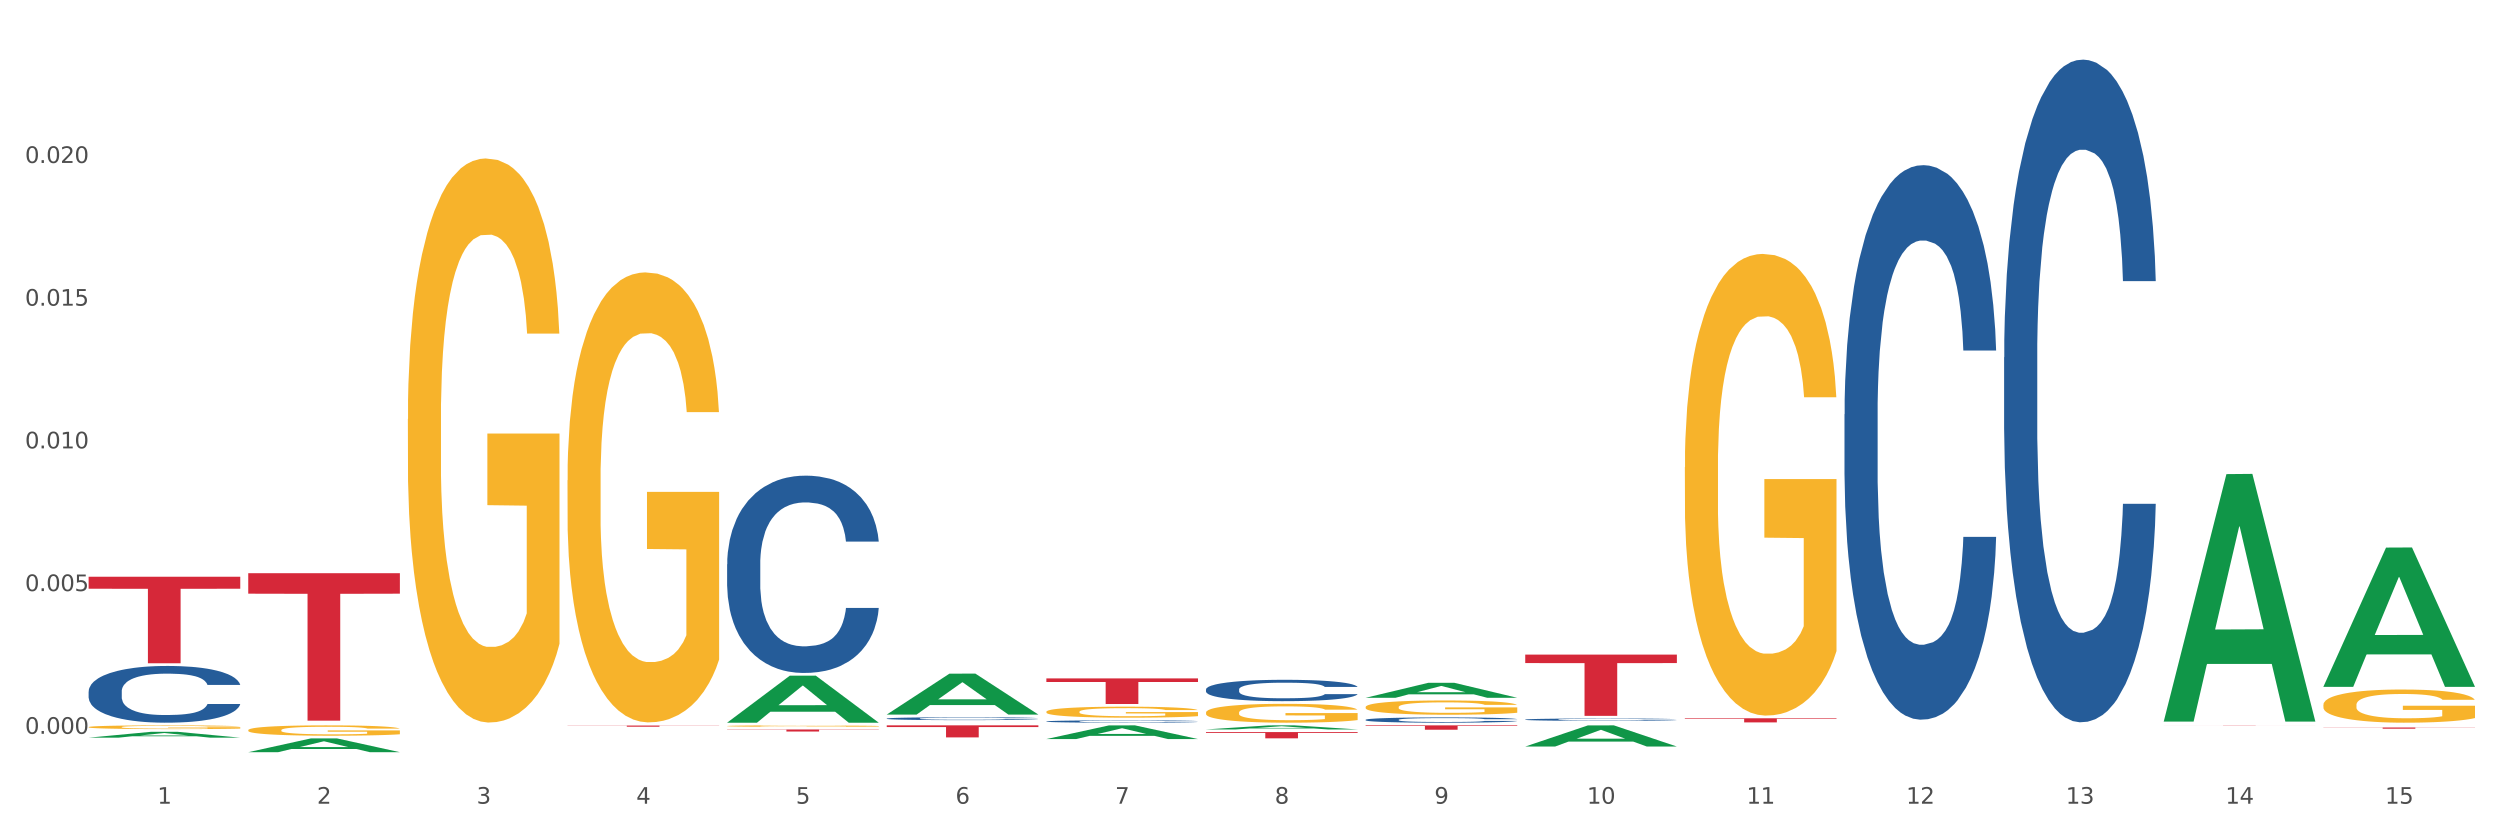
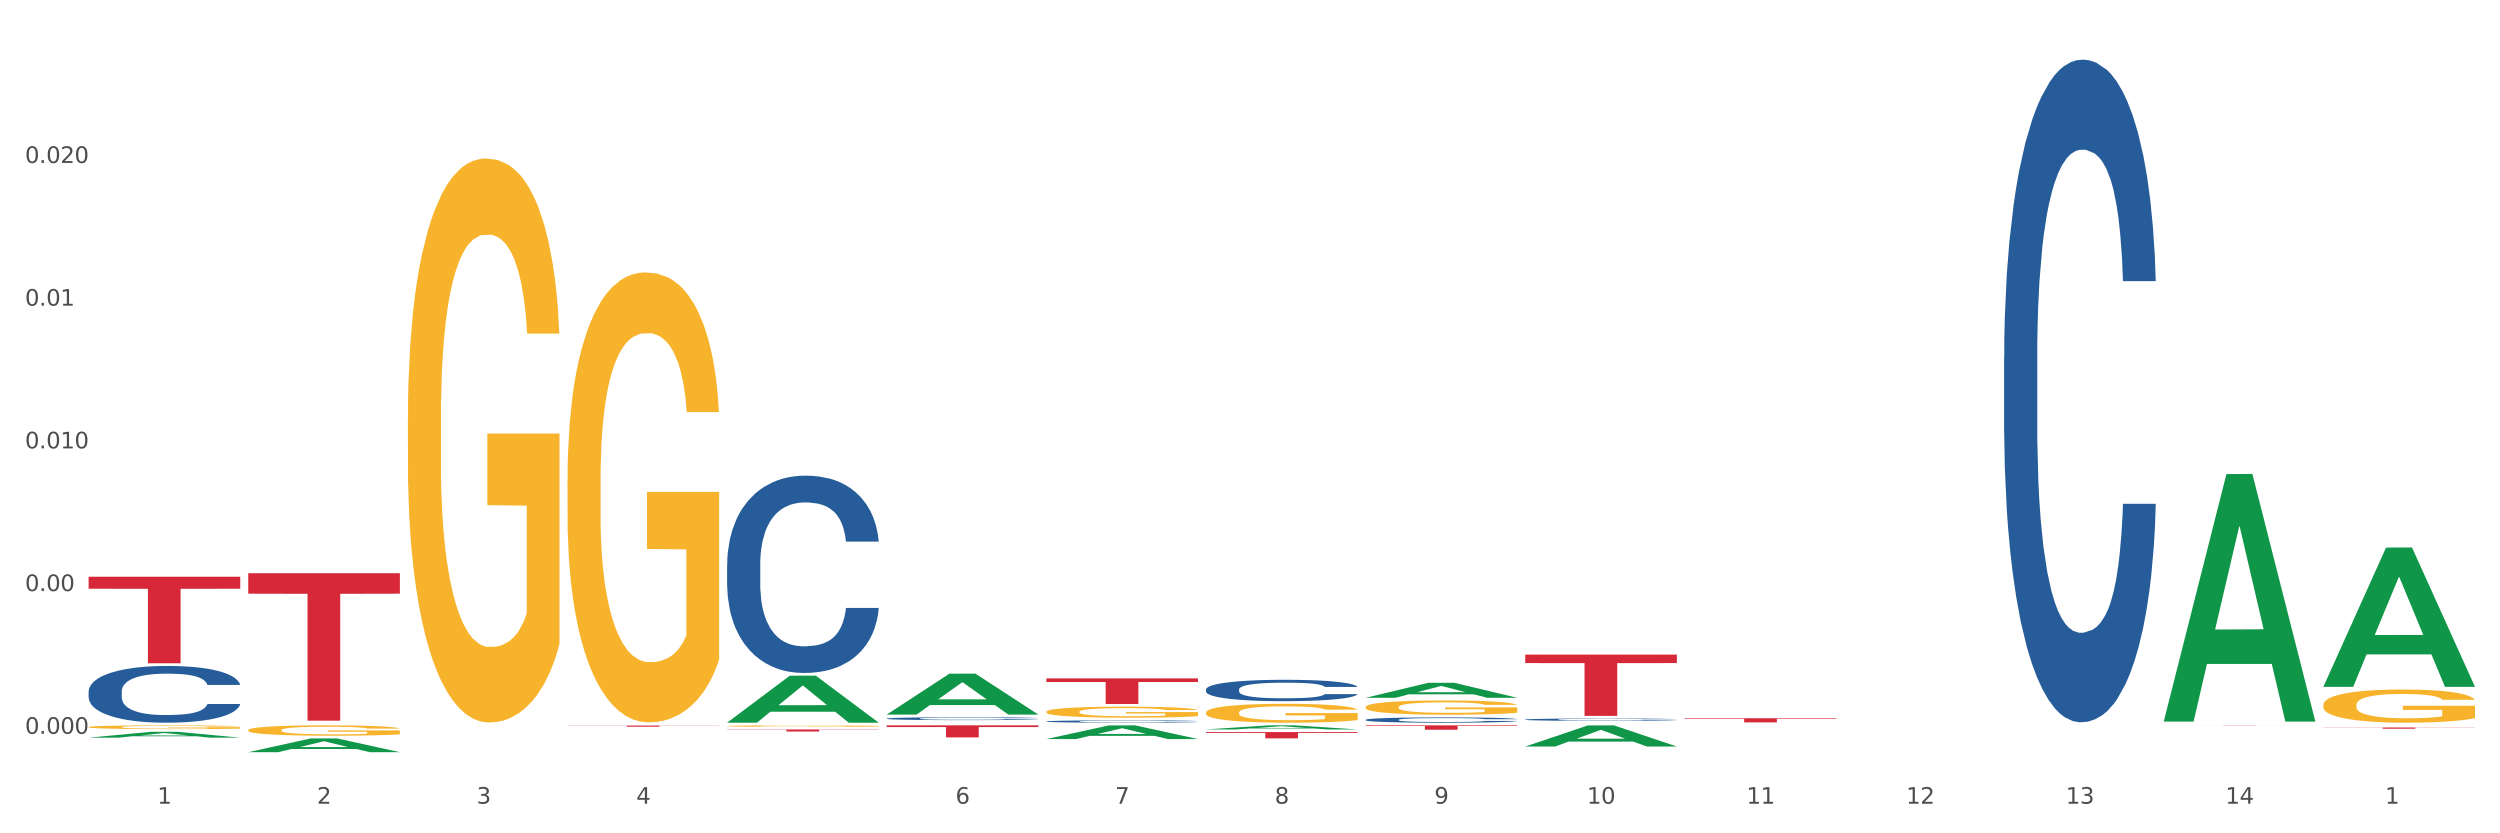
<svg xmlns="http://www.w3.org/2000/svg" xmlns:xlink="http://www.w3.org/1999/xlink" width="1080pt" height="360pt" viewBox="0 0 1080 360" version="1.1">
  <rect x="0" y="0" width="1080" height="360" fill="#333333" stroke="none" />
  <defs>
    <style type="text/css">*{stroke-linejoin: round; stroke-linecap: butt}</style>
  </defs>
  <g id="figure_1">
    <g id="patch_1">
      <path d="M 0 360  L 1080 360  L 1080 0  L 0 0  z " style="fill: #ffffff; stroke: #ffffff; stroke-linejoin: miter" />
    </g>
    <g id="axes_1">
      <g id="matplotlib.axis_1">
        <g id="xtick_1">
          <g id="text_1">
            <g style="fill: #4d4d4d" transform="translate(67.984 347.204) scale(0.096 -0.096)">
              <defs>
                <path id="DejaVuSans-31" d="M 794 531  L 1825 531  L 1825 4091  L 703 3866  L 703 4441  L 1819 4666  L 2450 4666  L 2450 531  L 3481 531  L 3481 0  L 794 0  L 794 531  z " transform="scale(0.016)" />
              </defs>
              <use xlink:href="#DejaVuSans-31" />
            </g>
          </g>
        </g>
        <g id="xtick_2">
          <g id="text_2">
            <g style="fill: #4d4d4d" transform="translate(136.942 347.204) scale(0.096 -0.096)">
              <defs>
                <path id="DejaVuSans-32" d="M 1228 531  L 3431 531  L 3431 0  L 469 0  L 469 531  Q 828 903 1448 1529  Q 2069 2156 2228 2338  Q 2531 2678 2651 2914  Q 2772 3150 2772 3378  Q 2772 3750 2511 3984  Q 2250 4219 1831 4219  Q 1534 4219 1204 4116  Q 875 4013 500 3803  L 500 4441  Q 881 4594 1212 4672  Q 1544 4750 1819 4750  Q 2544 4750 2975 4387  Q 3406 4025 3406 3419  Q 3406 3131 3298 2873  Q 3191 2616 2906 2266  Q 2828 2175 2409 1742  Q 1991 1309 1228 531  z " transform="scale(0.016)" />
              </defs>
              <use xlink:href="#DejaVuSans-32" />
            </g>
          </g>
        </g>
        <g id="xtick_3">
          <g id="text_3">
            <g style="fill: #4d4d4d" transform="translate(205.899 347.204) scale(0.096 -0.096)">
              <defs>
                <path id="DejaVuSans-33" d="M 2597 2516  Q 3050 2419 3304 2112  Q 3559 1806 3559 1356  Q 3559 666 3084 287  Q 2609 -91 1734 -91  Q 1441 -91 1130 -33  Q 819 25 488 141  L 488 750  Q 750 597 1062 519  Q 1375 441 1716 441  Q 2309 441 2620 675  Q 2931 909 2931 1356  Q 2931 1769 2642 2001  Q 2353 2234 1838 2234  L 1294 2234  L 1294 2753  L 1863 2753  Q 2328 2753 2575 2939  Q 2822 3125 2822 3475  Q 2822 3834 2567 4026  Q 2313 4219 1838 4219  Q 1578 4219 1281 4162  Q 984 4106 628 3988  L 628 4550  Q 988 4650 1302 4700  Q 1616 4750 1894 4750  Q 2613 4750 3031 4423  Q 3450 4097 3450 3541  Q 3450 3153 3228 2886  Q 3006 2619 2597 2516  z " transform="scale(0.016)" />
              </defs>
              <use xlink:href="#DejaVuSans-33" />
            </g>
          </g>
        </g>
        <g id="xtick_4">
          <g id="text_4">
            <g style="fill: #4d4d4d" transform="translate(274.857 347.204) scale(0.096 -0.096)">
              <defs>
                <path id="DejaVuSans-34" d="M 2419 4116  L 825 1625  L 2419 1625  L 2419 4116  z M 2253 4666  L 3047 4666  L 3047 1625  L 3713 1625  L 3713 1100  L 3047 1100  L 3047 0  L 2419 0  L 2419 1100  L 313 1100  L 313 1709  L 2253 4666  z " transform="scale(0.016)" />
              </defs>
              <use xlink:href="#DejaVuSans-34" />
            </g>
          </g>
        </g>
        <g id="xtick_5">
          <g id="text_5">
            <g style="fill: #4d4d4d" transform="translate(343.815 347.204) scale(0.096 -0.096)">
              <defs>
-                 <path id="DejaVuSans-35" d="M 691 4666  L 3169 4666  L 3169 4134  L 1269 4134  L 1269 2991  Q 1406 3038 1543 3061  Q 1681 3084 1819 3084  Q 2600 3084 3056 2656  Q 3513 2228 3513 1497  Q 3513 744 3044 326  Q 2575 -91 1722 -91  Q 1428 -91 1123 -41  Q 819 9 494 109  L 494 744  Q 775 591 1075 516  Q 1375 441 1709 441  Q 2250 441 2565 725  Q 2881 1009 2881 1497  Q 2881 1984 2565 2268  Q 2250 2553 1709 2553  Q 1456 2553 1204 2497  Q 953 2441 691 2322  L 691 4666  z " transform="scale(0.016)" />
-               </defs>
+                 </defs>
              <use xlink:href="#DejaVuSans-35" />
            </g>
          </g>
        </g>
        <g id="xtick_6">
          <g id="text_6">
            <g style="fill: #4d4d4d" transform="translate(412.772 347.204) scale(0.096 -0.096)">
              <defs>
                <path id="DejaVuSans-36" d="M 2113 2584  Q 1688 2584 1439 2293  Q 1191 2003 1191 1497  Q 1191 994 1439 701  Q 1688 409 2113 409  Q 2538 409 2786 701  Q 3034 994 3034 1497  Q 3034 2003 2786 2293  Q 2538 2584 2113 2584  z M 3366 4563  L 3366 3988  Q 3128 4100 2886 4159  Q 2644 4219 2406 4219  Q 1781 4219 1451 3797  Q 1122 3375 1075 2522  Q 1259 2794 1537 2939  Q 1816 3084 2150 3084  Q 2853 3084 3261 2657  Q 3669 2231 3669 1497  Q 3669 778 3244 343  Q 2819 -91 2113 -91  Q 1303 -91 875 529  Q 447 1150 447 2328  Q 447 3434 972 4092  Q 1497 4750 2381 4750  Q 2619 4750 2861 4703  Q 3103 4656 3366 4563  z " transform="scale(0.016)" />
              </defs>
              <use xlink:href="#DejaVuSans-36" />
            </g>
          </g>
        </g>
        <g id="xtick_7">
          <g id="text_7">
            <g style="fill: #4d4d4d" transform="translate(481.73 347.204) scale(0.096 -0.096)">
              <defs>
                <path id="DejaVuSans-37" d="M 525 4666  L 3525 4666  L 3525 4397  L 1831 0  L 1172 0  L 2766 4134  L 525 4134  L 525 4666  z " transform="scale(0.016)" />
              </defs>
              <use xlink:href="#DejaVuSans-37" />
            </g>
          </g>
        </g>
        <g id="xtick_8">
          <g id="text_8">
            <g style="fill: #4d4d4d" transform="translate(550.688 347.204) scale(0.096 -0.096)">
              <defs>
                <path id="DejaVuSans-38" d="M 2034 2216  Q 1584 2216 1326 1975  Q 1069 1734 1069 1313  Q 1069 891 1326 650  Q 1584 409 2034 409  Q 2484 409 2743 651  Q 3003 894 3003 1313  Q 3003 1734 2745 1975  Q 2488 2216 2034 2216  z M 1403 2484  Q 997 2584 770 2862  Q 544 3141 544 3541  Q 544 4100 942 4425  Q 1341 4750 2034 4750  Q 2731 4750 3128 4425  Q 3525 4100 3525 3541  Q 3525 3141 3298 2862  Q 3072 2584 2669 2484  Q 3125 2378 3379 2068  Q 3634 1759 3634 1313  Q 3634 634 3220 271  Q 2806 -91 2034 -91  Q 1263 -91 848 271  Q 434 634 434 1313  Q 434 1759 690 2068  Q 947 2378 1403 2484  z M 1172 3481  Q 1172 3119 1398 2916  Q 1625 2713 2034 2713  Q 2441 2713 2670 2916  Q 2900 3119 2900 3481  Q 2900 3844 2670 4047  Q 2441 4250 2034 4250  Q 1625 4250 1398 4047  Q 1172 3844 1172 3481  z " transform="scale(0.016)" />
              </defs>
              <use xlink:href="#DejaVuSans-38" />
            </g>
          </g>
        </g>
        <g id="xtick_9">
          <g id="text_9">
            <g style="fill: #4d4d4d" transform="translate(619.645 347.204) scale(0.096 -0.096)">
              <defs>
                <path id="DejaVuSans-39" d="M 703 97  L 703 672  Q 941 559 1184 500  Q 1428 441 1663 441  Q 2288 441 2617 861  Q 2947 1281 2994 2138  Q 2813 1869 2534 1725  Q 2256 1581 1919 1581  Q 1219 1581 811 2004  Q 403 2428 403 3163  Q 403 3881 828 4315  Q 1253 4750 1959 4750  Q 2769 4750 3195 4129  Q 3622 3509 3622 2328  Q 3622 1225 3098 567  Q 2575 -91 1691 -91  Q 1453 -91 1209 -44  Q 966 3 703 97  z M 1959 2075  Q 2384 2075 2632 2365  Q 2881 2656 2881 3163  Q 2881 3666 2632 3958  Q 2384 4250 1959 4250  Q 1534 4250 1286 3958  Q 1038 3666 1038 3163  Q 1038 2656 1286 2365  Q 1534 2075 1959 2075  z " transform="scale(0.016)" />
              </defs>
              <use xlink:href="#DejaVuSans-39" />
            </g>
          </g>
        </g>
        <g id="xtick_10">
          <g id="text_10">
            <g style="fill: #4d4d4d" transform="translate(685.549 347.204) scale(0.096 -0.096)">
              <defs>
                <path id="DejaVuSans-30" d="M 2034 4250  Q 1547 4250 1301 3770  Q 1056 3291 1056 2328  Q 1056 1369 1301 889  Q 1547 409 2034 409  Q 2525 409 2770 889  Q 3016 1369 3016 2328  Q 3016 3291 2770 3770  Q 2525 4250 2034 4250  z M 2034 4750  Q 2819 4750 3233 4129  Q 3647 3509 3647 2328  Q 3647 1150 3233 529  Q 2819 -91 2034 -91  Q 1250 -91 836 529  Q 422 1150 422 2328  Q 422 3509 836 4129  Q 1250 4750 2034 4750  z " transform="scale(0.016)" />
              </defs>
              <use xlink:href="#DejaVuSans-31" />
              <use xlink:href="#DejaVuSans-30" transform="translate(63.623 0)" />
            </g>
          </g>
        </g>
        <g id="xtick_11">
          <g id="text_11">
            <g style="fill: #4d4d4d" transform="translate(754.506 347.204) scale(0.096 -0.096)">
              <use xlink:href="#DejaVuSans-31" />
              <use xlink:href="#DejaVuSans-31" transform="translate(63.623 0)" />
            </g>
          </g>
        </g>
        <g id="xtick_12">
          <g id="text_12">
            <g style="fill: #4d4d4d" transform="translate(823.464 347.204) scale(0.096 -0.096)">
              <use xlink:href="#DejaVuSans-31" />
              <use xlink:href="#DejaVuSans-32" transform="translate(63.623 0)" />
            </g>
          </g>
        </g>
        <g id="xtick_13">
          <g id="text_13">
            <g style="fill: #4d4d4d" transform="translate(892.422 347.204) scale(0.096 -0.096)">
              <use xlink:href="#DejaVuSans-31" />
              <use xlink:href="#DejaVuSans-33" transform="translate(63.623 0)" />
            </g>
          </g>
        </g>
        <g id="xtick_14">
          <g id="text_14">
            <g style="fill: #4d4d4d" transform="translate(961.379 347.204) scale(0.096 -0.096)">
              <use xlink:href="#DejaVuSans-31" />
              <use xlink:href="#DejaVuSans-34" transform="translate(63.623 0)" />
            </g>
          </g>
        </g>
        <g id="xtick_15">
          <g id="text_15">
            <g style="fill: #4d4d4d" transform="translate(1030.337 347.204) scale(0.096 -0.096)">
              <use xlink:href="#DejaVuSans-31" />
              <use xlink:href="#DejaVuSans-35" transform="translate(63.623 0)" />
            </g>
          </g>
        </g>
        <g id="xtick_16" />
        <g id="xtick_17" />
        <g id="xtick_18" />
        <g id="xtick_19" />
        <g id="xtick_20" />
        <g id="xtick_21" />
        <g id="xtick_22" />
        <g id="xtick_23" />
        <g id="xtick_24" />
        <g id="xtick_25" />
        <g id="xtick_26" />
        <g id="xtick_27" />
        <g id="xtick_28" />
        <g id="xtick_29" />
      </g>
      <g id="matplotlib.axis_2">
        <g id="ytick_1">
          <g id="text_16">
            <g style="fill: #4d4d4d" transform="translate(10.8 317.005) scale(0.096 -0.096)">
              <defs>
                <path id="DejaVuSans-2e" d="M 684 794  L 1344 794  L 1344 0  L 684 0  L 684 794  z " transform="scale(0.016)" />
              </defs>
              <use xlink:href="#DejaVuSans-30" />
              <use xlink:href="#DejaVuSans-2e" transform="translate(63.623 0)" />
              <use xlink:href="#DejaVuSans-30" transform="translate(95.41 0)" />
              <use xlink:href="#DejaVuSans-30" transform="translate(159.033 0)" />
              <use xlink:href="#DejaVuSans-30" transform="translate(222.656 0)" />
            </g>
          </g>
        </g>
        <g id="ytick_2">
          <g id="text_17">
            <g style="fill: #4d4d4d" transform="translate(10.8 255.354) scale(0.096 -0.096)">
              <use xlink:href="#DejaVuSans-30" />
              <use xlink:href="#DejaVuSans-2e" transform="translate(63.623 0)" />
              <use xlink:href="#DejaVuSans-30" transform="translate(95.41 0)" />
              <use xlink:href="#DejaVuSans-30" transform="translate(159.033 0)" />
              <use xlink:href="#DejaVuSans-35" transform="translate(222.656 0)" />
            </g>
          </g>
        </g>
        <g id="ytick_3">
          <g id="text_18">
            <g style="fill: #4d4d4d" transform="translate(10.8 193.703) scale(0.096 -0.096)">
              <use xlink:href="#DejaVuSans-30" />
              <use xlink:href="#DejaVuSans-2e" transform="translate(63.623 0)" />
              <use xlink:href="#DejaVuSans-30" transform="translate(95.41 0)" />
              <use xlink:href="#DejaVuSans-31" transform="translate(159.033 0)" />
              <use xlink:href="#DejaVuSans-30" transform="translate(222.656 0)" />
            </g>
          </g>
        </g>
        <g id="ytick_4">
          <g id="text_19">
            <g style="fill: #4d4d4d" transform="translate(10.8 132.052) scale(0.096 -0.096)">
              <use xlink:href="#DejaVuSans-30" />
              <use xlink:href="#DejaVuSans-2e" transform="translate(63.623 0)" />
              <use xlink:href="#DejaVuSans-30" transform="translate(95.41 0)" />
              <use xlink:href="#DejaVuSans-31" transform="translate(159.033 0)" />
              <use xlink:href="#DejaVuSans-35" transform="translate(222.656 0)" />
            </g>
          </g>
        </g>
        <g id="ytick_5">
          <g id="text_20">
            <g style="fill: #4d4d4d" transform="translate(10.8 70.401) scale(0.096 -0.096)">
              <use xlink:href="#DejaVuSans-30" />
              <use xlink:href="#DejaVuSans-2e" transform="translate(63.623 0)" />
              <use xlink:href="#DejaVuSans-30" transform="translate(95.41 0)" />
              <use xlink:href="#DejaVuSans-32" transform="translate(159.033 0)" />
              <use xlink:href="#DejaVuSans-30" transform="translate(222.656 0)" />
            </g>
          </g>
        </g>
        <g id="ytick_6" />
        <g id="ytick_7" />
        <g id="ytick_8" />
        <g id="ytick_9" />
        <g id="ytick_10" />
      </g>
      <g id="PolyCollection_1">
        <path d="M 38.283 318.67  L 38.351 318.667  L 65.365 316.128  L 76.576 316.126  L 103.793 318.675  L 90.826 318.675  L 84.95 318.081  L 57.058 318.081  L 56.855 318.091  L 51.182 318.675  L 38.283 318.675  L 38.283 318.67  L 60.57 317.727  L 81.438 317.724  L 71.105 316.669  L 70.97 316.664  L 70.835 316.671  L 60.502 317.724  L 60.57 317.727  L 38.283 318.67  z " clip-path="url(#pdd03168791)" style="fill: #109648" />
        <path d="M 245.156 313.437  L 310.666 313.437  L 310.666 313.508  L 284.897 313.508  L 284.897 313.943  L 270.77 313.943  L 270.77 313.508  L 245.156 313.508  L 245.156 313.438  L 245.156 313.437  z " clip-path="url(#pdd03168791)" style="fill: #d62839" />
        <path d="M 314.114 315.133  L 379.623 315.133  L 379.623 315.257  L 353.854 315.258  L 353.854 316.028  L 339.728 316.028  L 339.728 315.258  L 314.114 315.257  L 314.114 315.134  L 314.114 315.133  z " clip-path="url(#pdd03168791)" style="fill: #d62839" />
        <path d="M 383.071 313.357  L 448.581 313.357  L 448.581 314.081  L 422.812 314.086  L 422.812 318.564  L 408.685 318.564  L 408.685 314.086  L 383.071 314.081  L 383.071 313.362  L 383.071 313.357  z " clip-path="url(#pdd03168791)" style="fill: #d62839" />
        <path d="M 452.029 293.081  L 517.539 293.081  L 517.539 294.617  L 491.769 294.627  L 491.769 304.133  L 477.643 304.133  L 477.643 294.627  L 452.029 294.617  L 452.029 293.091  L 452.029 293.081  z " clip-path="url(#pdd03168791)" style="fill: #d62839" />
        <path d="M 589.944 313.357  L 655.454 313.357  L 655.454 313.62  L 629.685 313.621  L 629.685 315.243  L 615.558 315.243  L 615.558 313.621  L 589.944 313.62  L 589.944 313.359  L 589.944 313.357  z " clip-path="url(#pdd03168791)" style="fill: #d62839" />
        <path d="M 865.775 154.388  L 865.852 154.126  L 865.852 146.806  L 866.085 136.871  L 866.936 118.571  L 868.021 104.714  L 869.879 88.505  L 870.886 81.708  L 872.202 74.126  L 874.912 61.838  L 878.01 51.381  L 880.178 45.629  L 881.804 41.969  L 885.443 35.433  L 887.534 32.557  L 889.702 30.204  L 891.561 28.635  L 894.658 26.805  L 897.136 26.021  L 900.001 25.759  L 902.402 26.021  L 905.576 27.067  L 910.222 30.204  L 912.003 32.034  L 914.404 35.171  L 916.882 39.354  L 918.895 43.537  L 921.218 49.551  L 923.619 57.394  L 925.942 67.328  L 927.568 76.479  L 928.884 86.152  L 930.046 97.917  L 930.898 110.727  L 931.285 121.447  L 917.114 121.447  L 916.727 111.773  L 915.953 101.316  L 915.178 94.257  L 914.326 88.505  L 913.01 81.969  L 911.849 77.786  L 909.913 72.819  L 908.132 69.681  L 906.66 67.851  L 904.879 66.283  L 901.085 64.714  L 898.375 64.714  L 896.671 65.237  L 894.581 66.544  L 892.8 68.374  L 890.709 71.511  L 889.083 74.91  L 887.457 79.355  L 886.527 82.492  L 885.134 88.244  L 884.204 92.95  L 882.965 101.054  L 882.269 106.806  L 881.03 121.708  L 880.488 132.688  L 880.255 140.27  L 880.1 148.636  L 880.1 189.421  L 880.565 207.722  L 880.952 215.565  L 881.572 224.454  L 882.733 235.957  L 884.437 247.199  L 886.218 255.304  L 887.689 260.271  L 889.083 263.931  L 890.477 266.807  L 892.18 269.421  L 893.574 270.99  L 895.665 272.559  L 898.143 273.343  L 900.078 273.343  L 904.028 272.036  L 905.809 270.729  L 907.512 268.899  L 909.371 266.023  L 910.842 262.886  L 911.694 260.533  L 913.088 255.565  L 914.172 250.336  L 915.101 244.323  L 915.72 239.094  L 916.417 231.251  L 916.959 222.362  L 917.114 217.656  L 931.285 217.656  L 930.975 227.068  L 930.433 236.219  L 929.349 248.506  L 928.497 255.565  L 927.181 264.193  L 925.787 271.513  L 923.851 279.618  L 922.07 285.631  L 920.212 290.86  L 918.198 295.565  L 914.559 302.101  L 913.242 303.932  L 910.455 307.069  L 908.287 308.899  L 905.112 310.729  L 901.859 311.775  L 898.452 312.036  L 895.432 311.513  L 892.103 309.945  L 890.012 308.376  L 887.689 306.023  L 884.979 302.363  L 882.423 297.918  L 880.023 292.69  L 877.777 286.677  L 875.687 279.879  L 872.976 268.637  L 870.963 257.657  L 869.492 247.461  L 868.485 238.833  L 867.478 227.853  L 866.936 220.271  L 866.085 201.97  L 865.775 184.976  L 865.775 154.388  z " clip-path="url(#pdd03168791)" style="fill: #255c99" />
-         <path d="M 796.817 178.985  L 796.895 178.766  L 796.895 172.64  L 797.127 164.326  L 797.979 149.012  L 799.063 137.416  L 800.921 123.852  L 801.928 118.164  L 803.244 111.819  L 805.955 101.536  L 809.052 92.785  L 811.22 87.972  L 812.846 84.909  L 816.486 79.44  L 818.576 77.033  L 820.745 75.064  L 822.603 73.751  L 825.7 72.22  L 828.178 71.564  L 831.043 71.345  L 833.444 71.564  L 836.619 72.439  L 841.265 75.064  L 843.046 76.596  L 845.446 79.221  L 847.924 82.721  L 849.937 86.222  L 852.261 91.254  L 854.661 97.817  L 856.984 106.131  L 858.61 113.788  L 859.927 121.883  L 861.088 131.728  L 861.94 142.448  L 862.327 151.418  L 848.156 151.418  L 847.769 143.323  L 846.995 134.572  L 846.221 128.665  L 845.369 123.852  L 844.052 118.383  L 842.891 114.882  L 840.955 110.725  L 839.174 108.1  L 837.703 106.568  L 835.922 105.256  L 832.127 103.943  L 829.417 103.943  L 827.714 104.381  L 825.623 105.475  L 823.842 107.006  L 821.751 109.631  L 820.125 112.476  L 818.499 116.195  L 817.57 118.82  L 816.176 123.633  L 815.247 127.571  L 814.008 134.354  L 813.311 139.167  L 812.072 151.637  L 811.53 160.826  L 811.298 167.171  L 811.143 174.171  L 811.143 208.301  L 811.607 223.616  L 811.994 230.179  L 812.614 237.618  L 813.775 247.244  L 815.479 256.652  L 817.26 263.434  L 818.731 267.591  L 820.125 270.653  L 821.519 273.06  L 823.222 275.248  L 824.616 276.561  L 826.707 277.873  L 829.185 278.53  L 831.121 278.53  L 835.07 277.436  L 836.851 276.342  L 838.555 274.81  L 840.413 272.404  L 841.884 269.778  L 842.736 267.809  L 844.13 263.653  L 845.214 259.277  L 846.143 254.245  L 846.763 249.869  L 847.46 243.306  L 848.002 235.867  L 848.156 231.929  L 862.327 231.929  L 862.017 239.805  L 861.475 247.463  L 860.391 257.745  L 859.539 263.653  L 858.223 270.872  L 856.829 276.998  L 854.893 283.78  L 853.112 288.812  L 851.254 293.188  L 849.241 297.126  L 845.601 302.595  L 844.285 304.127  L 841.497 306.752  L 839.329 308.284  L 836.154 309.815  L 832.902 310.69  L 829.495 310.909  L 826.475 310.471  L 823.145 309.159  L 821.054 307.846  L 818.731 305.877  L 816.021 302.814  L 813.466 299.095  L 811.065 294.719  L 808.82 289.687  L 806.729 283.999  L 804.019 274.592  L 802.005 265.403  L 800.534 256.87  L 799.527 249.651  L 798.521 240.462  L 797.979 234.117  L 797.127 218.803  L 796.817 204.582  L 796.817 178.985  z " clip-path="url(#pdd03168791)" style="fill: #255c99" />
        <path d="M 658.902 310.849  L 658.979 310.848  L 658.979 310.822  L 659.212 310.787  L 660.063 310.723  L 661.148 310.674  L 663.006 310.617  L 664.013 310.593  L 665.329 310.566  L 668.039 310.523  L 671.137 310.486  L 673.305 310.465  L 674.931 310.452  L 678.57 310.429  L 680.661 310.419  L 682.829 310.411  L 684.688 310.405  L 687.785 310.399  L 690.263 310.396  L 693.128 310.395  L 695.529 310.396  L 698.703 310.4  L 703.349 310.411  L 705.13 310.417  L 707.531 310.428  L 710.009 310.443  L 712.022 310.458  L 714.345 310.479  L 716.746 310.507  L 719.069 310.542  L 720.695 310.574  L 722.011 310.608  L 723.173 310.65  L 724.025 310.695  L 724.412 310.733  L 710.241 310.733  L 709.854 310.699  L 709.08 310.662  L 708.305 310.637  L 707.454 310.617  L 706.137 310.594  L 704.976 310.579  L 703.04 310.561  L 701.259 310.55  L 699.787 310.544  L 698.006 310.538  L 694.212 310.533  L 691.502 310.533  L 689.798 310.535  L 687.708 310.539  L 685.927 310.546  L 683.836 310.557  L 682.21 310.569  L 680.584 310.584  L 679.654 310.595  L 678.261 310.616  L 677.331 310.632  L 676.092 310.661  L 675.396 310.681  L 674.157 310.734  L 673.615 310.772  L 673.382 310.799  L 673.227 310.829  L 673.227 310.973  L 673.692 311.037  L 674.079 311.065  L 674.699 311.096  L 675.86 311.137  L 677.564 311.176  L 679.345 311.205  L 680.816 311.223  L 682.21 311.235  L 683.604 311.246  L 685.307 311.255  L 686.701 311.26  L 688.792 311.266  L 691.27 311.269  L 693.206 311.269  L 697.155 311.264  L 698.936 311.259  L 700.639 311.253  L 702.498 311.243  L 703.969 311.232  L 704.821 311.223  L 706.215 311.206  L 707.299 311.187  L 708.228 311.166  L 708.847 311.148  L 709.544 311.12  L 710.086 311.089  L 710.241 311.072  L 724.412 311.072  L 724.102 311.105  L 723.56 311.138  L 722.476 311.181  L 721.624 311.206  L 720.308 311.236  L 718.914 311.262  L 716.978 311.291  L 715.197 311.312  L 713.339 311.33  L 711.325 311.347  L 707.686 311.37  L 706.369 311.377  L 703.582 311.388  L 701.414 311.394  L 698.239 311.401  L 694.987 311.404  L 691.579 311.405  L 688.559 311.403  L 685.23 311.398  L 683.139 311.392  L 680.816 311.384  L 678.106 311.371  L 675.55 311.355  L 673.15 311.337  L 670.904 311.316  L 668.814 311.292  L 666.103 311.252  L 664.09 311.213  L 662.619 311.177  L 661.612 311.147  L 660.605 311.108  L 660.063 311.081  L 659.212 311.017  L 658.902 310.957  L 658.902 310.849  z " clip-path="url(#pdd03168791)" style="fill: #255c99" />
        <path d="M 589.944 310.947  L 590.022 310.944  L 590.022 310.886  L 590.254 310.806  L 591.106 310.66  L 592.19 310.549  L 594.048 310.42  L 595.055 310.365  L 596.371 310.305  L 599.082 310.206  L 602.179 310.123  L 604.347 310.077  L 605.973 310.048  L 609.613 309.995  L 611.703 309.972  L 613.872 309.954  L 615.73 309.941  L 618.827 309.926  L 621.305 309.92  L 624.17 309.918  L 626.571 309.92  L 629.746 309.928  L 634.392 309.954  L 636.173 309.968  L 638.573 309.993  L 641.051 310.027  L 643.064 310.06  L 645.388 310.108  L 647.788 310.171  L 650.111 310.25  L 651.737 310.324  L 653.054 310.401  L 654.215 310.495  L 655.067 310.597  L 655.454 310.683  L 641.283 310.683  L 640.896 310.606  L 640.122 310.522  L 639.348 310.466  L 638.496 310.42  L 637.179 310.367  L 636.018 310.334  L 634.082 310.294  L 632.301 310.269  L 630.83 310.255  L 629.049 310.242  L 625.255 310.229  L 622.544 310.229  L 620.841 310.234  L 618.75 310.244  L 616.969 310.259  L 614.878 310.284  L 613.252 310.311  L 611.626 310.347  L 610.697 310.372  L 609.303 310.418  L 608.374 310.455  L 607.135 310.52  L 606.438 310.566  L 605.199 310.685  L 604.657 310.773  L 604.425 310.834  L 604.27 310.901  L 604.27 311.227  L 604.734 311.373  L 605.121 311.436  L 605.741 311.507  L 606.902 311.599  L 608.606 311.689  L 610.387 311.753  L 611.858 311.793  L 613.252 311.822  L 614.646 311.845  L 616.35 311.866  L 617.743 311.879  L 619.834 311.891  L 622.312 311.898  L 624.248 311.898  L 628.197 311.887  L 629.978 311.877  L 631.682 311.862  L 633.54 311.839  L 635.011 311.814  L 635.863 311.795  L 637.257 311.756  L 638.341 311.714  L 639.27 311.666  L 639.89 311.624  L 640.587 311.561  L 641.129 311.49  L 641.283 311.452  L 655.454 311.452  L 655.144 311.528  L 654.602 311.601  L 653.518 311.699  L 652.666 311.756  L 651.35 311.825  L 649.956 311.883  L 648.02 311.948  L 646.239 311.996  L 644.381 312.038  L 642.368 312.075  L 638.728 312.128  L 637.412 312.142  L 634.624 312.167  L 632.456 312.182  L 629.281 312.197  L 626.029 312.205  L 622.622 312.207  L 619.602 312.203  L 616.272 312.19  L 614.181 312.178  L 611.858 312.159  L 609.148 312.13  L 606.593 312.094  L 604.192 312.052  L 601.947 312.004  L 599.856 311.95  L 597.146 311.86  L 595.132 311.772  L 593.661 311.691  L 592.654 311.622  L 591.648 311.534  L 591.106 311.473  L 590.254 311.327  L 589.944 311.191  L 589.944 310.947  z " clip-path="url(#pdd03168791)" style="fill: #255c99" />
        <path d="M 520.987 297.82  L 521.064 297.812  L 521.064 297.576  L 521.296 297.255  L 522.148 296.665  L 523.232 296.218  L 525.091 295.695  L 526.097 295.476  L 527.414 295.231  L 530.124 294.835  L 533.221 294.498  L 535.389 294.312  L 537.016 294.194  L 540.655 293.983  L 542.746 293.89  L 544.914 293.814  L 546.772 293.764  L 549.87 293.705  L 552.348 293.68  L 555.213 293.671  L 557.613 293.68  L 560.788 293.713  L 565.434 293.814  L 567.215 293.873  L 569.616 293.975  L 572.094 294.11  L 574.107 294.245  L 576.43 294.439  L 578.83 294.692  L 581.153 295.012  L 582.78 295.307  L 584.096 295.619  L 585.257 295.999  L 586.109 296.412  L 586.496 296.758  L 572.326 296.758  L 571.939 296.446  L 571.164 296.108  L 570.39 295.881  L 569.538 295.695  L 568.222 295.484  L 567.06 295.349  L 565.124 295.189  L 563.343 295.088  L 561.872 295.029  L 560.091 294.978  L 556.297 294.928  L 553.587 294.928  L 551.883 294.945  L 549.792 294.987  L 548.011 295.046  L 545.921 295.147  L 544.294 295.257  L 542.668 295.4  L 541.739 295.501  L 540.345 295.687  L 539.416 295.838  L 538.177 296.1  L 537.48 296.285  L 536.241 296.766  L 535.699 297.12  L 535.467 297.365  L 535.312 297.635  L 535.312 298.95  L 535.777 299.541  L 536.164 299.794  L 536.783 300.081  L 537.945 300.452  L 539.648 300.814  L 541.429 301.076  L 542.901 301.236  L 544.294 301.354  L 545.688 301.447  L 547.392 301.531  L 548.786 301.582  L 550.876 301.632  L 553.354 301.658  L 555.29 301.658  L 559.239 301.615  L 561.02 301.573  L 562.724 301.514  L 564.582 301.421  L 566.054 301.32  L 566.905 301.244  L 568.299 301.084  L 569.383 300.915  L 570.313 300.721  L 570.932 300.553  L 571.629 300.3  L 572.171 300.013  L 572.326 299.861  L 586.496 299.861  L 586.187 300.165  L 585.645 300.46  L 584.561 300.856  L 583.709 301.084  L 582.392 301.362  L 580.999 301.599  L 579.063 301.86  L 577.282 302.054  L 575.423 302.223  L 573.41 302.374  L 569.77 302.585  L 568.454 302.644  L 565.666 302.745  L 563.498 302.805  L 560.323 302.864  L 557.071 302.897  L 553.664 302.906  L 550.644 302.889  L 547.314 302.838  L 545.224 302.788  L 542.901 302.712  L 540.19 302.594  L 537.635 302.45  L 535.235 302.282  L 532.989 302.088  L 530.898 301.868  L 528.188 301.506  L 526.175 301.152  L 524.703 300.823  L 523.697 300.544  L 522.69 300.19  L 522.148 299.946  L 521.296 299.355  L 520.987 298.807  L 520.987 297.82  z " clip-path="url(#pdd03168791)" style="fill: #255c99" />
        <path d="M 452.029 311.649  L 452.106 311.648  L 452.106 311.622  L 452.339 311.587  L 453.19 311.522  L 454.275 311.473  L 456.133 311.415  L 457.14 311.391  L 458.456 311.364  L 461.166 311.321  L 464.264 311.284  L 466.432 311.263  L 468.058 311.25  L 471.697 311.227  L 473.788 311.217  L 475.956 311.209  L 477.815 311.203  L 480.912 311.197  L 483.39 311.194  L 486.255 311.193  L 488.656 311.194  L 491.83 311.198  L 496.476 311.209  L 498.257 311.215  L 500.658 311.226  L 503.136 311.241  L 505.149 311.256  L 507.472 311.277  L 509.873 311.305  L 512.196 311.34  L 513.822 311.373  L 515.138 311.407  L 516.3 311.449  L 517.152 311.494  L 517.539 311.532  L 503.368 311.532  L 502.981 311.498  L 502.207 311.461  L 501.432 311.436  L 500.581 311.415  L 499.264 311.392  L 498.103 311.377  L 496.167 311.36  L 494.386 311.349  L 492.914 311.342  L 491.133 311.337  L 487.339 311.331  L 484.629 311.331  L 482.925 311.333  L 480.835 311.338  L 479.054 311.344  L 476.963 311.355  L 475.337 311.367  L 473.711 311.383  L 472.781 311.394  L 471.388 311.414  L 470.458 311.431  L 469.219 311.46  L 468.523 311.48  L 467.284 311.533  L 466.742 311.572  L 466.509 311.599  L 466.354 311.628  L 466.354 311.773  L 466.819 311.838  L 467.206 311.865  L 467.826 311.897  L 468.987 311.938  L 470.691 311.977  L 472.472 312.006  L 473.943 312.024  L 475.337 312.037  L 476.731 312.047  L 478.434 312.056  L 479.828 312.062  L 481.919 312.067  L 484.397 312.07  L 486.333 312.07  L 490.282 312.065  L 492.063 312.061  L 493.766 312.054  L 495.625 312.044  L 497.096 312.033  L 497.948 312.025  L 499.342 312.007  L 500.426 311.989  L 501.355 311.967  L 501.974 311.949  L 502.671 311.921  L 503.213 311.889  L 503.368 311.873  L 517.539 311.873  L 517.229 311.906  L 516.687 311.939  L 515.603 311.982  L 514.751 312.007  L 513.435 312.038  L 512.041 312.064  L 510.105 312.092  L 508.324 312.114  L 506.466 312.132  L 504.452 312.149  L 500.813 312.172  L 499.496 312.178  L 496.709 312.189  L 494.541 312.196  L 491.366 312.202  L 488.114 312.206  L 484.706 312.207  L 481.686 312.205  L 478.357 312.2  L 476.266 312.194  L 473.943 312.186  L 471.233 312.173  L 468.677 312.157  L 466.277 312.139  L 464.031 312.117  L 461.941 312.093  L 459.23 312.053  L 457.217 312.014  L 455.746 311.978  L 454.739 311.948  L 453.733 311.909  L 453.19 311.882  L 452.339 311.817  L 452.029 311.757  L 452.029 311.649  z " clip-path="url(#pdd03168791)" style="fill: #255c99" />
        <path d="M 383.071 310.413  L 383.149 310.412  L 383.149 310.38  L 383.381 310.337  L 384.233 310.258  L 385.317 310.198  L 387.175 310.127  L 388.182 310.098  L 389.498 310.065  L 392.209 310.012  L 395.306 309.966  L 397.474 309.941  L 399.1 309.925  L 402.74 309.897  L 404.83 309.884  L 406.999 309.874  L 408.857 309.867  L 411.954 309.86  L 414.432 309.856  L 417.297 309.855  L 419.698 309.856  L 422.873 309.861  L 427.519 309.874  L 429.3 309.882  L 431.7 309.896  L 434.178 309.914  L 436.192 309.932  L 438.515 309.958  L 440.915 309.992  L 443.238 310.035  L 444.864 310.075  L 446.181 310.117  L 447.342 310.168  L 448.194 310.224  L 448.581 310.27  L 434.411 310.27  L 434.023 310.228  L 433.249 310.183  L 432.475 310.152  L 431.623 310.127  L 430.306 310.099  L 429.145 310.081  L 427.209 310.059  L 425.428 310.046  L 423.957 310.038  L 422.176 310.031  L 418.382 310.024  L 415.671 310.024  L 413.968 310.026  L 411.877 310.032  L 410.096 310.04  L 408.005 310.054  L 406.379 310.068  L 404.753 310.088  L 403.824 310.101  L 402.43 310.126  L 401.501 310.147  L 400.262 310.182  L 399.565 310.207  L 398.326 310.272  L 397.784 310.319  L 397.552 310.352  L 397.397 310.388  L 397.397 310.565  L 397.861 310.645  L 398.248 310.679  L 398.868 310.718  L 400.029 310.767  L 401.733 310.816  L 403.514 310.851  L 404.985 310.873  L 406.379 310.889  L 407.773 310.901  L 409.477 310.913  L 410.87 310.92  L 412.961 310.926  L 415.439 310.93  L 417.375 310.93  L 421.324 310.924  L 423.105 310.918  L 424.809 310.91  L 426.667 310.898  L 428.138 310.884  L 428.99 310.874  L 430.384 310.853  L 431.468 310.83  L 432.397 310.804  L 433.017 310.781  L 433.714 310.747  L 434.256 310.708  L 434.411 310.688  L 448.581 310.688  L 448.271 310.729  L 447.729 310.769  L 446.645 310.822  L 445.793 310.853  L 444.477 310.89  L 443.083 310.922  L 441.147 310.957  L 439.366 310.983  L 437.508 311.006  L 435.495 311.026  L 431.855 311.055  L 430.539 311.063  L 427.751 311.076  L 425.583 311.084  L 422.408 311.092  L 419.156 311.097  L 415.749 311.098  L 412.729 311.095  L 409.399 311.089  L 407.308 311.082  L 404.985 311.072  L 402.275 311.056  L 399.72 311.036  L 397.319 311.014  L 395.074 310.988  L 392.983 310.958  L 390.273 310.909  L 388.259 310.862  L 386.788 310.817  L 385.782 310.78  L 384.775 310.732  L 384.233 310.699  L 383.381 310.62  L 383.071 310.546  L 383.071 310.413  z " clip-path="url(#pdd03168791)" style="fill: #255c99" />
        <path d="M 314.114 243.78  L 314.191 243.703  L 314.191 241.523  L 314.423 238.565  L 315.275 233.115  L 316.359 228.989  L 318.218 224.163  L 319.224 222.138  L 320.541 219.881  L 323.251 216.222  L 326.348 213.108  L 328.516 211.395  L 330.143 210.305  L 333.782 208.359  L 335.873 207.503  L 338.041 206.802  L 339.899 206.335  L 342.997 205.79  L 345.475 205.557  L 348.34 205.479  L 350.74 205.557  L 353.915 205.868  L 358.561 206.802  L 360.342 207.347  L 362.743 208.281  L 365.221 209.527  L 367.234 210.773  L 369.557 212.563  L 371.957 214.899  L 374.28 217.857  L 375.907 220.581  L 377.223 223.462  L 378.384 226.965  L 379.236 230.78  L 379.623 233.971  L 365.453 233.971  L 365.066 231.091  L 364.291 227.977  L 363.517 225.875  L 362.665 224.163  L 361.349 222.216  L 360.187 220.971  L 358.251 219.492  L 356.47 218.557  L 354.999 218.012  L 353.218 217.545  L 349.424 217.078  L 346.714 217.078  L 345.01 217.234  L 342.919 217.623  L 341.138 218.168  L 339.048 219.102  L 337.421 220.114  L 335.795 221.438  L 334.866 222.372  L 333.472 224.085  L 332.543 225.486  L 331.304 227.899  L 330.607 229.612  L 329.368 234.049  L 328.826 237.319  L 328.594 239.577  L 328.439 242.068  L 328.439 254.212  L 328.904 259.662  L 329.291 261.997  L 329.91 264.644  L 331.072 268.069  L 332.775 271.417  L 334.556 273.83  L 336.028 275.309  L 337.421 276.399  L 338.815 277.255  L 340.519 278.034  L 341.913 278.501  L 344.003 278.968  L 346.481 279.202  L 348.417 279.202  L 352.366 278.812  L 354.147 278.423  L 355.851 277.878  L 357.709 277.022  L 359.181 276.088  L 360.032 275.387  L 361.426 273.908  L 362.51 272.351  L 363.44 270.56  L 364.059 269.003  L 364.756 266.668  L 365.298 264.021  L 365.453 262.62  L 379.623 262.62  L 379.314 265.422  L 378.772 268.147  L 377.688 271.806  L 376.836 273.908  L 375.519 276.477  L 374.126 278.657  L 372.19 281.07  L 370.409 282.861  L 368.55 284.417  L 366.537 285.819  L 362.898 287.765  L 361.581 288.31  L 358.793 289.244  L 356.625 289.789  L 353.45 290.334  L 350.198 290.645  L 346.791 290.723  L 343.771 290.568  L 340.441 290.1  L 338.351 289.633  L 336.028 288.933  L 333.317 287.843  L 330.762 286.519  L 328.362 284.962  L 326.116 283.172  L 324.025 281.148  L 321.315 277.8  L 319.302 274.531  L 317.831 271.495  L 316.824 268.926  L 315.817 265.656  L 315.275 263.398  L 314.423 257.949  L 314.114 252.889  L 314.114 243.78  z " clip-path="url(#pdd03168791)" style="fill: #255c99" />
        <path d="M 38.283 298.706  L 38.36 298.684  L 38.36 298.057  L 38.593 297.206  L 39.445 295.639  L 40.529 294.452  L 42.387 293.064  L 43.394 292.482  L 44.71 291.833  L 47.42 290.78  L 50.518 289.885  L 52.686 289.392  L 54.312 289.079  L 57.951 288.519  L 60.042 288.273  L 62.21 288.071  L 64.069 287.937  L 67.166 287.78  L 69.644 287.713  L 72.509 287.691  L 74.91 287.713  L 78.084 287.803  L 82.731 288.071  L 84.512 288.228  L 86.912 288.497  L 89.39 288.855  L 91.403 289.213  L 93.726 289.728  L 96.127 290.4  L 98.45 291.25  L 100.076 292.034  L 101.392 292.863  L 102.554 293.87  L 103.406 294.967  L 103.793 295.885  L 89.622 295.885  L 89.235 295.057  L 88.461 294.161  L 87.686 293.557  L 86.835 293.064  L 85.518 292.504  L 84.357 292.146  L 82.421 291.721  L 80.64 291.452  L 79.169 291.295  L 77.388 291.161  L 73.593 291.027  L 70.883 291.027  L 69.179 291.071  L 67.089 291.183  L 65.308 291.34  L 63.217 291.609  L 61.591 291.9  L 59.965 292.28  L 59.036 292.549  L 57.642 293.042  L 56.712 293.445  L 55.474 294.139  L 54.777 294.631  L 53.538 295.908  L 52.996 296.848  L 52.763 297.497  L 52.608 298.214  L 52.608 301.706  L 53.073 303.274  L 53.46 303.945  L 54.08 304.707  L 55.241 305.692  L 56.945 306.654  L 58.726 307.349  L 60.197 307.774  L 61.591 308.087  L 62.985 308.334  L 64.688 308.558  L 66.082 308.692  L 68.173 308.826  L 70.651 308.893  L 72.587 308.893  L 76.536 308.781  L 78.317 308.67  L 80.02 308.513  L 81.879 308.267  L 83.35 307.998  L 84.202 307.796  L 85.596 307.371  L 86.68 306.923  L 87.609 306.408  L 88.228 305.96  L 88.925 305.289  L 89.467 304.527  L 89.622 304.124  L 103.793 304.124  L 103.483 304.93  L 102.941 305.714  L 101.857 306.766  L 101.005 307.371  L 99.689 308.11  L 98.295 308.737  L 96.359 309.431  L 94.578 309.946  L 92.72 310.394  L 90.706 310.797  L 87.067 311.356  L 85.75 311.513  L 82.963 311.782  L 80.795 311.938  L 77.62 312.095  L 74.368 312.185  L 70.96 312.207  L 67.94 312.162  L 64.611 312.028  L 62.52 311.894  L 60.197 311.692  L 57.487 311.379  L 54.931 310.998  L 52.531 310.55  L 50.285 310.035  L 48.195 309.453  L 45.484 308.49  L 43.471 307.55  L 42 306.677  L 40.993 305.938  L 39.987 304.998  L 39.445 304.348  L 38.593 302.781  L 38.283 301.326  L 38.283 298.706  z " clip-path="url(#pdd03168791)" style="fill: #255c99" />
        <path d="M 658.902 282.775  L 724.412 282.775  L 724.412 286.453  L 698.642 286.478  L 698.642 309.245  L 684.516 309.245  L 684.516 286.478  L 658.902 286.453  L 658.902 282.8  L 658.902 282.775  z " clip-path="url(#pdd03168791)" style="fill: #d62839" />
        <path d="M 727.86 310.287  L 793.369 310.287  L 793.369 310.537  L 767.6 310.539  L 767.6 312.086  L 753.474 312.086  L 753.474 310.539  L 727.86 310.537  L 727.86 310.288  L 727.86 310.287  z " clip-path="url(#pdd03168791)" style="fill: #d62839" />
        <path d="M 934.733 313.408  L 1000.242 313.408  L 1000.242 313.42  L 974.473 313.42  L 974.473 313.495  L 960.347 313.495  L 960.347 313.42  L 934.733 313.42  L 934.733 313.408  L 934.733 313.408  z " clip-path="url(#pdd03168791)" style="fill: #d62839" />
        <path d="M 1003.69 314.276  L 1069.2 314.276  L 1069.2 314.349  L 1043.431 314.349  L 1043.431 314.8  L 1029.304 314.8  L 1029.304 314.349  L 1003.69 314.349  L 1003.69 314.277  L 1003.69 314.276  z " clip-path="url(#pdd03168791)" style="fill: #d62839" />
        <path d="M 38.283 314.105  L 38.36 314.104  L 38.36 314.05  L 38.515 314.005  L 39.288 313.894  L 40.449 313.802  L 41.299 313.753  L 42.15 313.714  L 43.156 313.674  L 44.393 313.632  L 46.636 313.572  L 48.028 313.541  L 49.73 313.508  L 52.824 313.461  L 55.066 313.434  L 57.387 313.412  L 61.177 313.386  L 63.652 313.374  L 66.281 313.365  L 69.452 313.359  L 71.85 313.357  L 77.109 313.362  L 81.595 313.375  L 83.761 313.386  L 86.545 313.403  L 88.015 313.415  L 90.412 313.439  L 92.887 313.47  L 94.589 313.496  L 97.141 313.547  L 99.075 313.597  L 100.854 313.659  L 101.782 313.702  L 102.478 313.742  L 103.097 313.787  L 103.715 313.86  L 89.794 313.86  L 89.252 313.808  L 88.401 313.759  L 87.164 313.712  L 86.081 313.683  L 84.225 313.646  L 82.523 313.622  L 80.744 313.604  L 78.579 313.589  L 76.877 313.582  L 74.48 313.576  L 69.762 313.578  L 66.591 313.589  L 64.425 313.604  L 63.033 313.618  L 61.795 313.632  L 60.403 313.653  L 58.779 313.684  L 57.619 313.712  L 56.459 313.748  L 55.531 313.783  L 54.68 313.824  L 53.984 313.869  L 53.442 313.914  L 52.978 313.971  L 52.592 314.064  L 52.592 314.266  L 52.746 314.312  L 53.133 314.373  L 53.597 314.418  L 54.37 314.473  L 55.066 314.51  L 56.381 314.563  L 57.851 314.607  L 59.011 314.635  L 60.171 314.659  L 62.182 314.692  L 64.425 314.718  L 66.359 314.734  L 68.988 314.749  L 70.767 314.755  L 72.314 314.758  L 76.104 314.758  L 78.811 314.754  L 81.827 314.743  L 84.148 314.73  L 86.081 314.714  L 88.247 314.687  L 89.639 314.662  L 89.639 314.353  L 72.623 314.352  L 72.623 314.146  L 103.793 314.146  L 103.793 314.749  L 102.478 314.78  L 101.008 314.808  L 99.462 314.833  L 97.141 314.865  L 94.357 314.894  L 91.882 314.915  L 89.252 314.932  L 86.159 314.949  L 82.137 314.963  L 79.662 314.969  L 76.568 314.974  L 72.933 314.975  L 69.762 314.972  L 66.668 314.965  L 63.42 314.952  L 60.248 314.932  L 57.851 314.913  L 55.453 314.89  L 52.901 314.859  L 50.89 314.829  L 49.343 314.802  L 47.642 314.768  L 45.785 314.724  L 44.393 314.684  L 43.156 314.643  L 41.841 314.59  L 40.913 314.544  L 39.985 314.486  L 39.443 314.443  L 38.824 314.377  L 38.36 314.284  L 38.283 314.105  z " clip-path="url(#pdd03168791)" style="fill: #f7b32b" />
        <path d="M 107.241 247.617  L 172.75 247.617  L 172.75 256.471  L 146.981 256.531  L 146.981 311.331  L 132.855 311.331  L 132.855 256.531  L 107.241 256.471  L 107.241 247.677  L 107.241 247.617  z " clip-path="url(#pdd03168791)" style="fill: #d62839" />
        <path d="M 38.283 249.135  L 103.793 249.135  L 103.793 254.333  L 78.024 254.368  L 78.024 286.54  L 63.897 286.54  L 63.897 254.368  L 38.283 254.333  L 38.283 249.17  L 38.283 249.135  z " clip-path="url(#pdd03168791)" style="fill: #d62839" />
        <path d="M 520.987 316.266  L 586.496 316.266  L 586.496 316.639  L 560.727 316.641  L 560.727 318.949  L 546.601 318.949  L 546.601 316.641  L 520.987 316.639  L 520.987 316.268  L 520.987 316.266  z " clip-path="url(#pdd03168791)" style="fill: #d62839" />
        <path d="M 452.029 307.483  L 452.106 307.478  L 452.106 307.322  L 452.261 307.187  L 453.034 306.861  L 454.195 306.592  L 455.045 306.448  L 455.896 306.331  L 456.902 306.214  L 458.139 306.092  L 460.382 305.914  L 461.774 305.822  L 463.476 305.727  L 466.569 305.588  L 468.812 305.509  L 471.133 305.444  L 474.923 305.366  L 477.398 305.331  L 480.027 305.305  L 483.198 305.288  L 485.596 305.283  L 490.855 305.296  L 495.341 305.336  L 497.507 305.366  L 500.291 305.418  L 501.761 305.453  L 504.158 305.522  L 506.633 305.614  L 508.335 305.692  L 510.887 305.84  L 512.821 305.988  L 514.6 306.17  L 515.528 306.296  L 516.224 306.413  L 516.843 306.548  L 517.461 306.761  L 503.54 306.761  L 502.998 306.609  L 502.147 306.466  L 500.91 306.327  L 499.827 306.24  L 497.971 306.131  L 496.269 306.061  L 494.49 306.009  L 492.325 305.966  L 490.623 305.944  L 488.226 305.927  L 483.508 305.931  L 480.337 305.966  L 478.171 306.009  L 476.779 306.048  L 475.541 306.092  L 474.149 306.153  L 472.525 306.244  L 471.365 306.327  L 470.205 306.431  L 469.277 306.535  L 468.426 306.657  L 467.73 306.787  L 467.188 306.922  L 466.724 307.087  L 466.337 307.361  L 466.337 307.956  L 466.492 308.091  L 466.879 308.269  L 467.343 308.404  L 468.116 308.565  L 468.812 308.674  L 470.127 308.83  L 471.597 308.96  L 472.757 309.043  L 473.917 309.113  L 475.928 309.208  L 478.171 309.286  L 480.105 309.334  L 482.734 309.378  L 484.513 309.395  L 486.06 309.404  L 489.85 309.404  L 492.557 309.391  L 495.573 309.36  L 497.894 309.321  L 499.827 309.273  L 501.993 309.195  L 503.385 309.121  L 503.385 308.213  L 486.369 308.209  L 486.369 307.604  L 517.539 307.604  L 517.539 309.378  L 516.224 309.469  L 514.754 309.552  L 513.208 309.625  L 510.887 309.717  L 508.103 309.804  L 505.628 309.864  L 502.998 309.917  L 499.904 309.964  L 495.883 310.008  L 493.408 310.025  L 490.314 310.038  L 486.679 310.043  L 483.508 310.034  L 480.414 310.012  L 477.166 309.973  L 473.994 309.917  L 471.597 309.86  L 469.199 309.791  L 466.647 309.699  L 464.636 309.612  L 463.089 309.534  L 461.387 309.434  L 459.531 309.304  L 458.139 309.186  L 456.902 309.065  L 455.587 308.908  L 454.659 308.774  L 453.731 308.604  L 453.189 308.478  L 452.57 308.282  L 452.106 308.009  L 452.029 307.483  z " clip-path="url(#pdd03168791)" style="fill: #f7b32b" />
        <path d="M 314.114 313.646  L 314.191 313.646  L 314.191 313.625  L 314.346 313.608  L 315.119 313.565  L 316.279 313.529  L 317.13 313.511  L 317.981 313.495  L 318.986 313.48  L 320.224 313.464  L 322.467 313.44  L 323.859 313.428  L 325.56 313.416  L 328.654 313.397  L 330.897 313.387  L 333.217 313.379  L 337.007 313.368  L 339.482 313.364  L 342.112 313.36  L 345.283 313.358  L 347.681 313.357  L 352.94 313.359  L 357.426 313.364  L 359.591 313.368  L 362.376 313.375  L 363.845 313.38  L 366.243 313.389  L 368.718 313.401  L 370.42 313.411  L 372.972 313.431  L 374.905 313.45  L 376.684 313.474  L 377.612 313.491  L 378.309 313.506  L 378.927 313.524  L 379.546 313.552  L 365.624 313.552  L 365.083 313.532  L 364.232 313.513  L 362.995 313.495  L 361.912 313.483  L 360.056 313.469  L 358.354 313.46  L 356.575 313.453  L 354.409 313.447  L 352.708 313.444  L 350.31 313.442  L 345.592 313.443  L 342.421 313.447  L 340.256 313.453  L 338.863 313.458  L 337.626 313.464  L 336.234 313.472  L 334.61 313.484  L 333.449 313.495  L 332.289 313.508  L 331.361 313.522  L 330.51 313.538  L 329.814 313.555  L 329.273 313.573  L 328.809 313.594  L 328.422 313.63  L 328.422 313.709  L 328.577 313.726  L 328.964 313.75  L 329.428 313.767  L 330.201 313.789  L 330.897 313.803  L 332.212 313.823  L 333.681 313.841  L 334.842 313.851  L 336.002 313.861  L 338.013 313.873  L 340.256 313.883  L 342.189 313.89  L 344.819 313.895  L 346.598 313.898  L 348.145 313.899  L 351.935 313.899  L 354.642 313.897  L 357.658 313.893  L 359.978 313.888  L 361.912 313.882  L 364.077 313.871  L 365.47 313.862  L 365.47 313.742  L 348.454 313.742  L 348.454 313.662  L 379.623 313.662  L 379.623 313.895  L 378.309 313.907  L 376.839 313.918  L 375.292 313.928  L 372.972 313.94  L 370.188 313.951  L 367.713 313.959  L 365.083 313.966  L 361.989 313.972  L 357.967 313.978  L 355.492 313.98  L 352.399 313.982  L 348.763 313.983  L 345.592 313.982  L 342.499 313.979  L 339.25 313.974  L 336.079 313.966  L 333.681 313.959  L 331.284 313.95  L 328.732 313.938  L 326.721 313.926  L 325.174 313.916  L 323.472 313.903  L 321.616 313.886  L 320.224 313.87  L 318.986 313.854  L 317.671 313.834  L 316.743 313.816  L 315.815 313.794  L 315.274 313.777  L 314.655 313.751  L 314.191 313.715  L 314.114 313.646  z " clip-path="url(#pdd03168791)" style="fill: #f7b32b" />
        <path d="M 107.241 315.424  L 107.318 315.42  L 107.318 315.273  L 107.473 315.146  L 108.246 314.84  L 109.406 314.587  L 110.257 314.452  L 111.108 314.342  L 112.113 314.231  L 113.351 314.117  L 115.594 313.95  L 116.986 313.864  L 118.687 313.774  L 121.781 313.643  L 124.024 313.57  L 126.344 313.509  L 130.134 313.435  L 132.609 313.402  L 135.239 313.378  L 138.41 313.362  L 140.808 313.357  L 146.067 313.37  L 150.553 313.406  L 152.719 313.435  L 155.503 313.484  L 156.972 313.517  L 159.37 313.582  L 161.845 313.668  L 163.547 313.741  L 166.099 313.88  L 168.032 314.019  L 169.811 314.191  L 170.74 314.309  L 171.436 314.419  L 172.054 314.546  L 172.673 314.746  L 158.751 314.746  L 158.21 314.603  L 157.359 314.468  L 156.122 314.338  L 155.039 314.256  L 153.183 314.154  L 151.481 314.089  L 149.702 314.04  L 147.537 313.999  L 145.835 313.978  L 143.437 313.962  L 138.719 313.966  L 135.548 313.999  L 133.383 314.04  L 131.991 314.076  L 130.753 314.117  L 129.361 314.174  L 127.737 314.26  L 126.576 314.338  L 125.416 314.436  L 124.488 314.534  L 123.637 314.648  L 122.941 314.771  L 122.4 314.897  L 121.936 315.052  L 121.549 315.31  L 121.549 315.869  L 121.704 315.996  L 122.091 316.163  L 122.555 316.29  L 123.328 316.441  L 124.024 316.543  L 125.339 316.69  L 126.809 316.813  L 127.969 316.89  L 129.129 316.956  L 131.14 317.046  L 133.383 317.119  L 135.316 317.164  L 137.946 317.205  L 139.725 317.221  L 141.272 317.229  L 145.062 317.229  L 147.769 317.217  L 150.785 317.188  L 153.105 317.152  L 155.039 317.107  L 157.204 317.033  L 158.597 316.964  L 158.597 316.11  L 141.581 316.106  L 141.581 315.538  L 172.75 315.538  L 172.75 317.205  L 171.436 317.291  L 169.966 317.368  L 168.419 317.438  L 166.099 317.523  L 163.315 317.605  L 160.84 317.662  L 158.21 317.711  L 155.116 317.756  L 151.094 317.797  L 148.619 317.813  L 145.526 317.826  L 141.89 317.83  L 138.719 317.821  L 135.626 317.801  L 132.377 317.764  L 129.206 317.711  L 126.809 317.658  L 124.411 317.593  L 121.859 317.507  L 119.848 317.425  L 118.301 317.352  L 116.599 317.258  L 114.743 317.135  L 113.351 317.025  L 112.113 316.911  L 110.798 316.764  L 109.87 316.637  L 108.942 316.478  L 108.401 316.359  L 107.782 316.176  L 107.318 315.918  L 107.241 315.424  z " clip-path="url(#pdd03168791)" style="fill: #f7b32b" />
        <path d="M 1003.69 296.612  L 1003.758 296.555  L 1030.772 236.556  L 1041.983 236.5  L 1069.2 296.725  L 1056.233 296.725  L 1050.357 282.7  L 1022.465 282.7  L 1022.263 282.927  L 1016.59 296.725  L 1003.69 296.725  L 1003.69 296.612  L 1025.977 274.331  L 1046.846 274.275  L 1036.513 249.337  L 1036.378 249.223  L 1036.243 249.393  L 1025.91 274.275  L 1025.977 274.331  L 1003.69 296.612  z " clip-path="url(#pdd03168791)" style="fill: #109648" />
        <path d="M 934.733 311.542  L 934.8 311.442  L 961.814 204.817  L 973.025 204.716  L 1000.242 311.743  L 987.275 311.743  L 981.4 286.82  L 953.508 286.82  L 953.305 287.222  L 947.632 311.743  L 934.733 311.743  L 934.733 311.542  L 957.019 271.947  L 977.888 271.847  L 967.555 227.528  L 967.42 227.327  L 967.285 227.629  L 956.952 271.847  L 957.019 271.947  L 934.733 311.542  z " clip-path="url(#pdd03168791)" style="fill: #109648" />
        <path d="M 658.902 322.493  L 658.969 322.484  L 685.984 313.366  L 697.195 313.357  L 724.412 322.51  L 711.445 322.51  L 705.569 320.379  L 677.677 320.379  L 677.474 320.413  L 671.801 322.51  L 658.902 322.51  L 658.902 322.493  L 681.189 319.107  L 702.057 319.098  L 691.724 315.308  L 691.589 315.291  L 691.454 315.317  L 681.121 319.098  L 681.189 319.107  L 658.902 322.493  z " clip-path="url(#pdd03168791)" style="fill: #109648" />
        <path d="M 589.944 301.436  L 590.012 301.43  L 617.026 294.973  L 628.237 294.967  L 655.454 301.448  L 642.487 301.448  L 636.612 299.939  L 608.719 299.939  L 608.517 299.963  L 602.844 301.448  L 589.944 301.448  L 589.944 301.436  L 612.231 299.038  L 633.1 299.032  L 622.767 296.348  L 622.632 296.336  L 622.497 296.354  L 612.164 299.032  L 612.231 299.038  L 589.944 301.436  z " clip-path="url(#pdd03168791)" style="fill: #109648" />
        <path d="M 520.987 315.112  L 521.054 315.11  L 548.068 313.359  L 559.279 313.357  L 586.496 315.115  L 573.53 315.115  L 567.654 314.706  L 539.762 314.706  L 539.559 314.713  L 533.886 315.115  L 520.987 315.115  L 520.987 315.112  L 543.273 314.462  L 564.142 314.46  L 553.809 313.732  L 553.674 313.729  L 553.539 313.734  L 543.206 314.46  L 543.273 314.462  L 520.987 315.112  z " clip-path="url(#pdd03168791)" style="fill: #109648" />
        <path d="M 452.029 319.262  L 452.096 319.257  L 479.111 313.363  L 490.322 313.357  L 517.539 319.274  L 504.572 319.274  L 498.696 317.896  L 470.804 317.896  L 470.601 317.918  L 464.928 319.274  L 452.029 319.274  L 452.029 319.262  L 474.316 317.074  L 495.184 317.068  L 484.851 314.618  L 484.716 314.607  L 484.581 314.624  L 474.248 317.068  L 474.316 317.074  L 452.029 319.262  z " clip-path="url(#pdd03168791)" style="fill: #109648" />
        <path d="M 383.071 308.671  L 383.139 308.655  L 410.153 291.018  L 421.364 291.001  L 448.581 308.705  L 435.614 308.705  L 429.739 304.582  L 401.846 304.582  L 401.644 304.649  L 395.971 308.705  L 383.071 308.705  L 383.071 308.671  L 405.358 302.122  L 426.227 302.105  L 415.894 294.775  L 415.759 294.741  L 415.624 294.791  L 405.291 302.105  L 405.358 302.122  L 383.071 308.671  z " clip-path="url(#pdd03168791)" style="fill: #109648" />
        <path d="M 314.114 312.169  L 314.181 312.15  L 341.196 291.893  L 352.406 291.874  L 379.623 312.207  L 366.657 312.207  L 360.781 307.472  L 332.889 307.472  L 332.686 307.549  L 327.013 312.207  L 314.114 312.207  L 314.114 312.169  L 336.4 304.646  L 357.269 304.627  L 346.936 296.208  L 346.801 296.169  L 346.666 296.227  L 336.333 304.627  L 336.4 304.646  L 314.114 312.169  z " clip-path="url(#pdd03168791)" style="fill: #109648" />
        <path d="M 245.156 207.507  L 245.233 207.329  L 245.233 200.938  L 245.388 195.434  L 246.161 182.12  L 247.322 171.113  L 248.172 165.254  L 249.023 160.461  L 250.029 155.667  L 251.266 150.696  L 253.509 143.418  L 254.901 139.689  L 256.603 135.784  L 259.697 130.103  L 261.939 126.907  L 264.26 124.244  L 268.05 121.048  L 270.525 119.628  L 273.154 118.563  L 276.325 117.853  L 278.723 117.675  L 283.982 118.208  L 288.468 119.806  L 290.634 121.048  L 293.418 123.179  L 294.888 124.599  L 297.285 127.44  L 299.76 131.168  L 301.462 134.363  L 304.014 140.399  L 305.948 146.436  L 307.727 153.892  L 308.655 159.04  L 309.351 163.834  L 309.97 169.337  L 310.588 178.036  L 296.667 178.036  L 296.125 171.823  L 295.274 165.964  L 294.037 160.283  L 292.954 156.732  L 291.098 152.294  L 289.396 149.454  L 287.617 147.323  L 285.452 145.548  L 283.75 144.66  L 281.353 143.95  L 276.635 144.128  L 273.464 145.548  L 271.298 147.323  L 269.906 148.921  L 268.668 150.696  L 267.276 153.182  L 265.652 156.91  L 264.492 160.283  L 263.332 164.544  L 262.404 168.805  L 261.553 173.776  L 260.857 179.101  L 260.315 184.605  L 259.851 191.351  L 259.464 202.536  L 259.464 226.858  L 259.619 232.361  L 260.006 239.64  L 260.47 245.143  L 261.243 251.712  L 261.939 256.15  L 263.254 262.542  L 264.724 267.868  L 265.884 271.241  L 267.044 274.081  L 269.055 277.987  L 271.298 281.182  L 273.232 283.135  L 275.861 284.911  L 277.64 285.621  L 279.187 285.976  L 282.977 285.976  L 285.684 285.443  L 288.7 284.201  L 291.021 282.603  L 292.954 280.65  L 295.12 277.454  L 296.512 274.436  L 296.512 237.332  L 279.496 237.155  L 279.496 212.478  L 310.666 212.478  L 310.666 284.911  L 309.351 288.639  L 307.881 292.012  L 306.335 295.03  L 304.014 298.758  L 301.23 302.309  L 298.755 304.794  L 296.125 306.925  L 293.031 308.878  L 289.01 310.653  L 286.535 311.363  L 283.441 311.896  L 279.806 312.073  L 276.635 311.718  L 273.541 310.83  L 270.293 309.233  L 267.121 306.925  L 264.724 304.617  L 262.326 301.776  L 259.774 298.048  L 257.763 294.497  L 256.216 291.302  L 254.515 287.219  L 252.658 281.893  L 251.266 277.099  L 250.029 272.128  L 248.714 265.737  L 247.786 260.234  L 246.858 253.31  L 246.316 248.162  L 245.697 240.173  L 245.233 228.988  L 245.156 207.507  z " clip-path="url(#pdd03168791)" style="fill: #f7b32b" />
        <path d="M 520.987 307.823  L 521.064 307.815  L 521.064 307.547  L 521.219 307.317  L 521.992 306.758  L 523.152 306.297  L 524.003 306.051  L 524.854 305.85  L 525.859 305.649  L 527.097 305.441  L 529.34 305.135  L 530.732 304.979  L 532.433 304.815  L 535.527 304.577  L 537.77 304.443  L 540.09 304.332  L 543.88 304.198  L 546.355 304.138  L 548.985 304.093  L 552.156 304.064  L 554.554 304.056  L 559.813 304.078  L 564.299 304.145  L 566.464 304.198  L 569.249 304.287  L 570.718 304.346  L 573.116 304.466  L 575.591 304.622  L 577.293 304.756  L 579.845 305.009  L 581.778 305.262  L 583.557 305.575  L 584.485 305.791  L 585.182 305.991  L 585.8 306.222  L 586.419 306.587  L 572.497 306.587  L 571.956 306.326  L 571.105 306.081  L 569.868 305.843  L 568.785 305.694  L 566.929 305.508  L 565.227 305.389  L 563.448 305.299  L 561.282 305.225  L 559.581 305.188  L 557.183 305.158  L 552.465 305.165  L 549.294 305.225  L 547.129 305.299  L 545.736 305.366  L 544.499 305.441  L 543.107 305.545  L 541.483 305.701  L 540.322 305.843  L 539.162 306.021  L 538.234 306.2  L 537.383 306.408  L 536.687 306.632  L 536.146 306.862  L 535.682 307.145  L 535.295 307.614  L 535.295 308.634  L 535.45 308.865  L 535.837 309.17  L 536.301 309.401  L 537.074 309.676  L 537.77 309.862  L 539.085 310.13  L 540.554 310.354  L 541.715 310.495  L 542.875 310.614  L 544.886 310.778  L 547.129 310.912  L 549.062 310.994  L 551.692 311.068  L 553.471 311.098  L 555.018 311.113  L 558.807 311.113  L 561.515 311.091  L 564.531 311.038  L 566.851 310.971  L 568.785 310.89  L 570.95 310.756  L 572.343 310.629  L 572.343 309.073  L 555.327 309.066  L 555.327 308.031  L 586.496 308.031  L 586.496 311.068  L 585.182 311.225  L 583.712 311.366  L 582.165 311.492  L 579.845 311.649  L 577.061 311.798  L 574.586 311.902  L 571.956 311.991  L 568.862 312.073  L 564.84 312.148  L 562.365 312.177  L 559.272 312.2  L 555.636 312.207  L 552.465 312.192  L 549.372 312.155  L 546.123 312.088  L 542.952 311.991  L 540.554 311.894  L 538.157 311.775  L 535.604 311.619  L 533.594 311.47  L 532.047 311.336  L 530.345 311.165  L 528.489 310.942  L 527.097 310.741  L 525.859 310.532  L 524.544 310.264  L 523.616 310.033  L 522.688 309.743  L 522.147 309.527  L 521.528 309.192  L 521.064 308.723  L 520.987 307.823  z " clip-path="url(#pdd03168791)" style="fill: #f7b32b" />
        <path d="M 589.944 305.449  L 590.022 305.444  L 590.022 305.241  L 590.176 305.066  L 590.95 304.644  L 592.11 304.295  L 592.961 304.109  L 593.811 303.957  L 594.817 303.804  L 596.054 303.647  L 598.297 303.416  L 599.69 303.297  L 601.391 303.173  L 604.485 302.993  L 606.728 302.892  L 609.048 302.807  L 612.838 302.706  L 615.313 302.661  L 617.943 302.627  L 621.114 302.604  L 623.511 302.599  L 628.771 302.616  L 633.257 302.666  L 635.422 302.706  L 638.206 302.773  L 639.676 302.819  L 642.074 302.909  L 644.549 303.027  L 646.25 303.128  L 648.803 303.32  L 650.736 303.511  L 652.515 303.748  L 653.443 303.911  L 654.139 304.064  L 654.758 304.238  L 655.377 304.514  L 641.455 304.514  L 640.914 304.317  L 640.063 304.131  L 638.825 303.951  L 637.742 303.838  L 635.886 303.697  L 634.185 303.607  L 632.406 303.54  L 630.24 303.483  L 628.539 303.455  L 626.141 303.433  L 621.423 303.438  L 618.252 303.483  L 616.086 303.54  L 614.694 303.59  L 613.457 303.647  L 612.064 303.726  L 610.44 303.844  L 609.28 303.951  L 608.12 304.086  L 607.192 304.221  L 606.341 304.379  L 605.645 304.548  L 605.104 304.723  L 604.639 304.937  L 604.253 305.292  L 604.253 306.063  L 604.407 306.238  L 604.794 306.469  L 605.258 306.644  L 606.032 306.852  L 606.728 306.993  L 608.043 307.196  L 609.512 307.365  L 610.672 307.472  L 611.832 307.562  L 613.843 307.686  L 616.086 307.787  L 618.02 307.849  L 620.65 307.906  L 622.428 307.928  L 623.975 307.939  L 627.765 307.939  L 630.472 307.923  L 633.489 307.883  L 635.809 307.832  L 637.742 307.77  L 639.908 307.669  L 641.3 307.573  L 641.3 306.396  L 624.285 306.39  L 624.285 305.607  L 655.454 305.607  L 655.454 307.906  L 654.139 308.024  L 652.67 308.131  L 651.123 308.227  L 648.803 308.345  L 646.018 308.458  L 643.543 308.537  L 640.914 308.604  L 637.82 308.666  L 633.798 308.723  L 631.323 308.745  L 628.229 308.762  L 624.594 308.768  L 621.423 308.756  L 618.329 308.728  L 615.081 308.677  L 611.91 308.604  L 609.512 308.531  L 607.114 308.441  L 604.562 308.323  L 602.551 308.21  L 601.004 308.108  L 599.303 307.979  L 597.447 307.81  L 596.054 307.658  L 594.817 307.5  L 593.502 307.297  L 592.574 307.123  L 591.646 306.903  L 591.104 306.739  L 590.486 306.486  L 590.022 306.131  L 589.944 305.449  z " clip-path="url(#pdd03168791)" style="fill: #f7b32b" />
-         <path d="M 727.86 201.852  L 727.937 201.67  L 727.937 195.113  L 728.092 189.466  L 728.865 175.805  L 730.025 164.512  L 730.876 158.501  L 731.727 153.583  L 732.732 148.665  L 733.97 143.565  L 736.213 136.097  L 737.605 132.272  L 739.306 128.265  L 742.4 122.436  L 744.643 119.157  L 746.963 116.425  L 750.753 113.147  L 753.228 111.689  L 755.858 110.597  L 759.029 109.868  L 761.427 109.686  L 766.686 110.232  L 771.172 111.872  L 773.337 113.147  L 776.122 115.332  L 777.591 116.79  L 779.989 119.704  L 782.464 123.529  L 784.166 126.808  L 786.718 133.001  L 788.651 139.194  L 790.43 146.844  L 791.358 152.126  L 792.055 157.044  L 792.673 162.691  L 793.292 171.616  L 779.37 171.616  L 778.829 165.241  L 777.978 159.23  L 776.741 153.401  L 775.658 149.758  L 773.802 145.204  L 772.1 142.29  L 770.321 140.104  L 768.155 138.283  L 766.454 137.372  L 764.056 136.644  L 759.338 136.826  L 756.167 138.283  L 754.002 140.104  L 752.609 141.744  L 751.372 143.565  L 749.98 146.115  L 748.356 149.94  L 747.195 153.401  L 746.035 157.773  L 745.107 162.144  L 744.256 167.244  L 743.56 172.709  L 743.019 178.355  L 742.555 185.277  L 742.168 196.752  L 742.168 221.706  L 742.323 227.353  L 742.71 234.821  L 743.174 240.467  L 743.947 247.207  L 744.643 251.76  L 745.958 258.318  L 747.427 263.782  L 748.588 267.243  L 749.748 270.157  L 751.759 274.164  L 754.002 277.443  L 755.935 279.447  L 758.565 281.268  L 760.344 281.997  L 761.891 282.361  L 765.68 282.361  L 768.387 281.814  L 771.404 280.539  L 773.724 278.9  L 775.658 276.896  L 777.823 273.618  L 779.216 270.521  L 779.216 232.453  L 762.2 232.271  L 762.2 206.952  L 793.369 206.952  L 793.369 281.268  L 792.055 285.093  L 790.585 288.554  L 789.038 291.65  L 786.718 295.475  L 783.933 299.118  L 781.458 301.668  L 778.829 303.854  L 775.735 305.858  L 771.713 307.679  L 769.238 308.408  L 766.145 308.954  L 762.509 309.136  L 759.338 308.772  L 756.245 307.861  L 752.996 306.222  L 749.825 303.854  L 747.427 301.486  L 745.03 298.572  L 742.477 294.747  L 740.467 291.104  L 738.92 287.825  L 737.218 283.636  L 735.362 278.171  L 733.97 273.254  L 732.732 268.153  L 731.417 261.596  L 730.489 255.95  L 729.561 248.846  L 729.02 243.564  L 728.401 235.367  L 727.937 223.892  L 727.86 201.852  z " clip-path="url(#pdd03168791)" style="fill: #f7b32b" />
        <path d="M 1003.69 304.498  L 1003.768 304.485  L 1003.768 304.014  L 1003.922 303.608  L 1004.696 302.626  L 1005.856 301.815  L 1006.707 301.383  L 1007.557 301.029  L 1008.563 300.676  L 1009.8 300.31  L 1012.043 299.773  L 1013.435 299.498  L 1015.137 299.21  L 1018.231 298.791  L 1020.474 298.556  L 1022.794 298.359  L 1026.584 298.124  L 1029.059 298.019  L 1031.688 297.94  L 1034.86 297.888  L 1037.257 297.875  L 1042.517 297.914  L 1047.002 298.032  L 1049.168 298.124  L 1051.952 298.281  L 1053.422 298.385  L 1055.82 298.595  L 1058.295 298.87  L 1059.996 299.105  L 1062.548 299.55  L 1064.482 299.995  L 1066.261 300.545  L 1067.189 300.925  L 1067.885 301.278  L 1068.504 301.684  L 1069.123 302.325  L 1055.201 302.325  L 1054.659 301.867  L 1053.809 301.435  L 1052.571 301.016  L 1051.488 300.755  L 1049.632 300.427  L 1047.931 300.218  L 1046.152 300.061  L 1043.986 299.93  L 1042.285 299.865  L 1039.887 299.812  L 1035.169 299.825  L 1031.998 299.93  L 1029.832 300.061  L 1028.44 300.179  L 1027.203 300.31  L 1025.81 300.493  L 1024.186 300.768  L 1023.026 301.016  L 1021.866 301.33  L 1020.938 301.645  L 1020.087 302.011  L 1019.391 302.404  L 1018.85 302.809  L 1018.385 303.307  L 1017.999 304.131  L 1017.999 305.925  L 1018.153 306.33  L 1018.54 306.867  L 1019.004 307.273  L 1019.778 307.757  L 1020.474 308.084  L 1021.789 308.555  L 1023.258 308.948  L 1024.418 309.197  L 1025.578 309.406  L 1027.589 309.694  L 1029.832 309.93  L 1031.766 310.074  L 1034.396 310.205  L 1036.174 310.257  L 1037.721 310.283  L 1041.511 310.283  L 1044.218 310.244  L 1047.235 310.152  L 1049.555 310.034  L 1051.488 309.89  L 1053.654 309.655  L 1055.046 309.432  L 1055.046 306.697  L 1038.031 306.684  L 1038.031 304.864  L 1069.2 304.864  L 1069.2 310.205  L 1067.885 310.479  L 1066.416 310.728  L 1064.869 310.951  L 1062.548 311.225  L 1059.764 311.487  L 1057.289 311.67  L 1054.659 311.828  L 1051.566 311.971  L 1047.544 312.102  L 1045.069 312.155  L 1041.975 312.194  L 1038.34 312.207  L 1035.169 312.181  L 1032.075 312.115  L 1028.827 311.998  L 1025.656 311.828  L 1023.258 311.657  L 1020.86 311.448  L 1018.308 311.173  L 1016.297 310.911  L 1014.75 310.676  L 1013.049 310.375  L 1011.193 309.982  L 1009.8 309.629  L 1008.563 309.262  L 1007.248 308.791  L 1006.32 308.385  L 1005.392 307.875  L 1004.85 307.495  L 1004.232 306.906  L 1003.768 306.082  L 1003.69 304.498  z " clip-path="url(#pdd03168791)" style="fill: #f7b32b" />
        <path d="M 107.241 324.938  L 107.308 324.933  L 134.323 318.986  L 145.533 318.98  L 172.75 324.95  L 159.784 324.95  L 153.908 323.559  L 126.016 323.559  L 125.813 323.582  L 120.14 324.95  L 107.241 324.95  L 107.241 324.938  L 129.527 322.73  L 150.396 322.724  L 140.063 320.252  L 139.928 320.241  L 139.793 320.258  L 129.46 322.724  L 129.527 322.73  L 107.241 324.938  z " clip-path="url(#pdd03168791)" style="fill: #109648" />
        <path d="M 176.198 181.059  L 176.276 180.836  L 176.276 172.824  L 176.43 165.925  L 177.204 149.233  L 178.364 135.435  L 179.215 128.091  L 180.065 122.082  L 181.071 116.073  L 182.308 109.842  L 184.551 100.717  L 185.944 96.043  L 187.645 91.147  L 190.739 84.025  L 192.982 80.019  L 195.302 76.681  L 199.092 72.675  L 201.567 70.895  L 204.197 69.559  L 207.368 68.669  L 209.765 68.447  L 215.025 69.114  L 219.511 71.117  L 221.676 72.675  L 224.461 75.346  L 225.93 77.126  L 228.328 80.687  L 230.803 85.361  L 232.504 89.367  L 235.057 96.933  L 236.99 104.5  L 238.769 113.847  L 239.697 120.302  L 240.393 126.31  L 241.012 133.21  L 241.631 144.115  L 227.709 144.115  L 227.168 136.325  L 226.317 128.981  L 225.079 121.859  L 223.996 117.408  L 222.14 111.845  L 220.439 108.284  L 218.66 105.613  L 216.494 103.387  L 214.793 102.275  L 212.395 101.385  L 207.677 101.607  L 204.506 103.387  L 202.34 105.613  L 200.948 107.616  L 199.711 109.842  L 198.319 112.957  L 196.694 117.631  L 195.534 121.859  L 194.374 127.201  L 193.446 132.542  L 192.595 138.773  L 191.899 145.45  L 191.358 152.349  L 190.894 160.806  L 190.507 174.827  L 190.507 205.317  L 190.662 212.216  L 191.048 221.341  L 191.512 228.24  L 192.286 236.474  L 192.982 242.038  L 194.297 250.05  L 195.766 256.727  L 196.926 260.955  L 198.086 264.516  L 200.097 269.412  L 202.34 273.418  L 204.274 275.866  L 206.904 278.092  L 208.683 278.982  L 210.229 279.427  L 214.019 279.427  L 216.726 278.759  L 219.743 277.202  L 222.063 275.199  L 223.996 272.75  L 226.162 268.745  L 227.554 264.961  L 227.554 218.447  L 210.539 218.225  L 210.539 187.29  L 241.708 187.29  L 241.708 278.092  L 240.393 282.765  L 238.924 286.994  L 237.377 290.777  L 235.057 295.451  L 232.272 299.902  L 229.797 303.018  L 227.168 305.688  L 224.074 308.136  L 220.052 310.362  L 217.577 311.252  L 214.483 311.92  L 210.848 312.142  L 207.677 311.697  L 204.583 310.585  L 201.335 308.582  L 198.164 305.688  L 195.766 302.795  L 193.369 299.234  L 190.816 294.561  L 188.805 290.11  L 187.258 286.104  L 185.557 280.985  L 183.701 274.308  L 182.308 268.299  L 181.071 262.068  L 179.756 254.056  L 178.828 247.157  L 177.9 238.477  L 177.358 232.023  L 176.74 222.008  L 176.276 207.987  L 176.198 181.059  z " clip-path="url(#pdd03168791)" style="fill: #f7b32b" />
      </g>
    </g>
  </g>
  <defs>
    <clipPath id="pdd03168791">
      <rect x="38.283" y="10.8" width="1030.917" height="329.109" />
    </clipPath>
  </defs>
</svg>